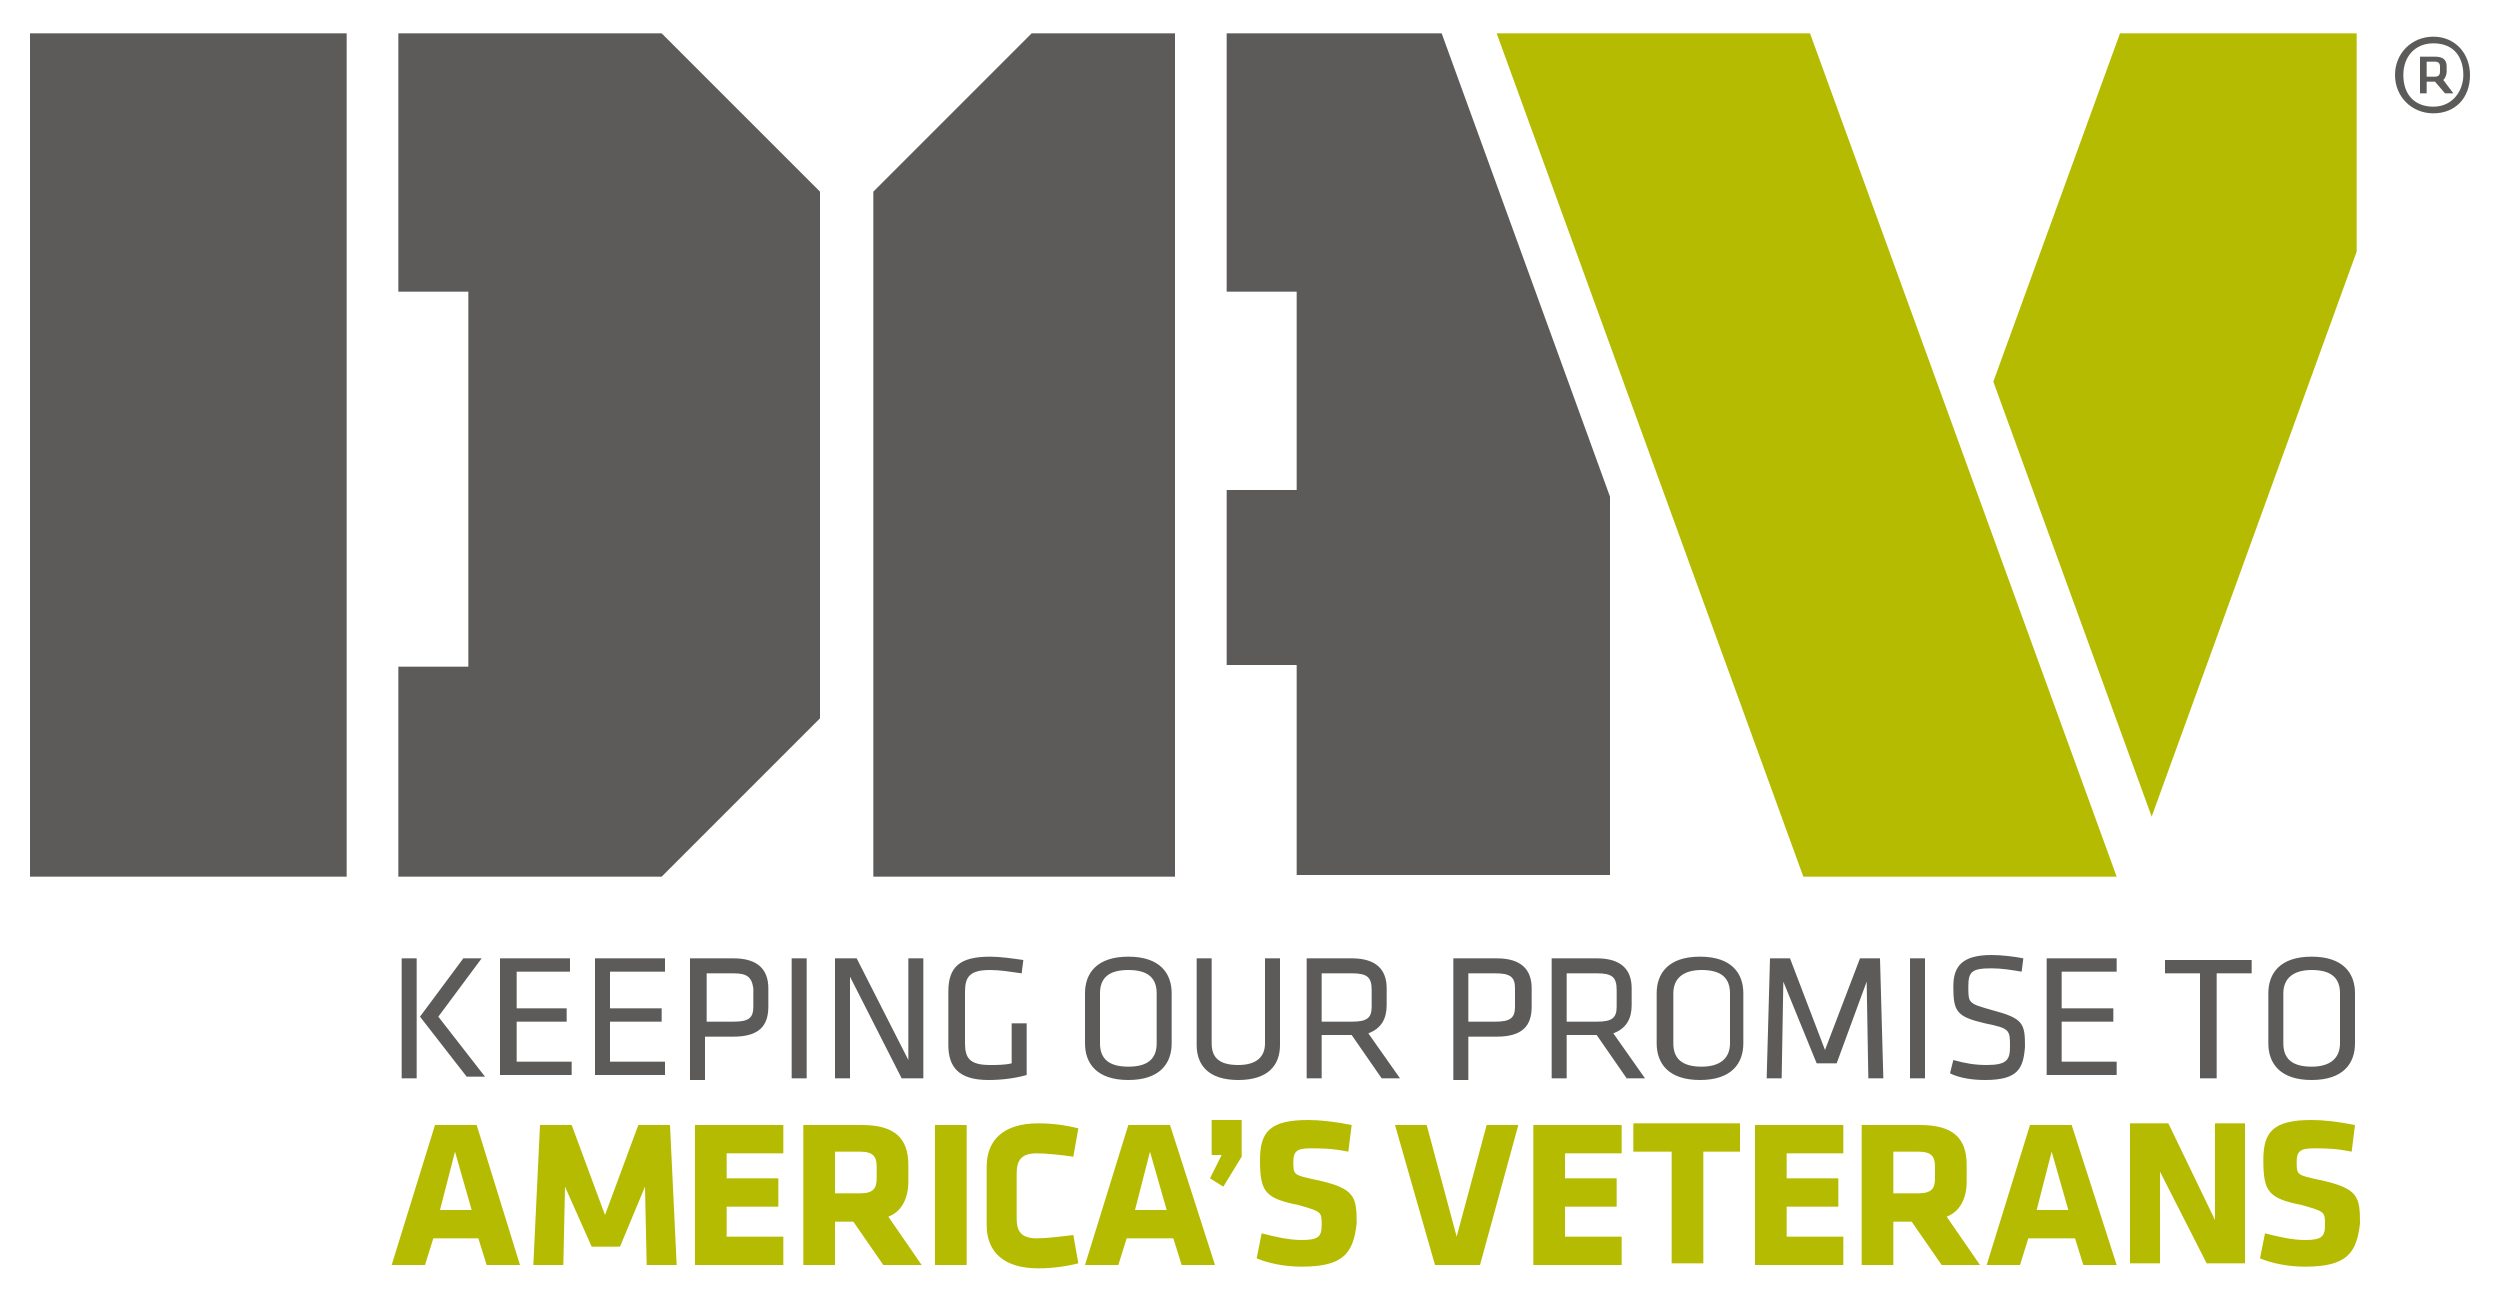
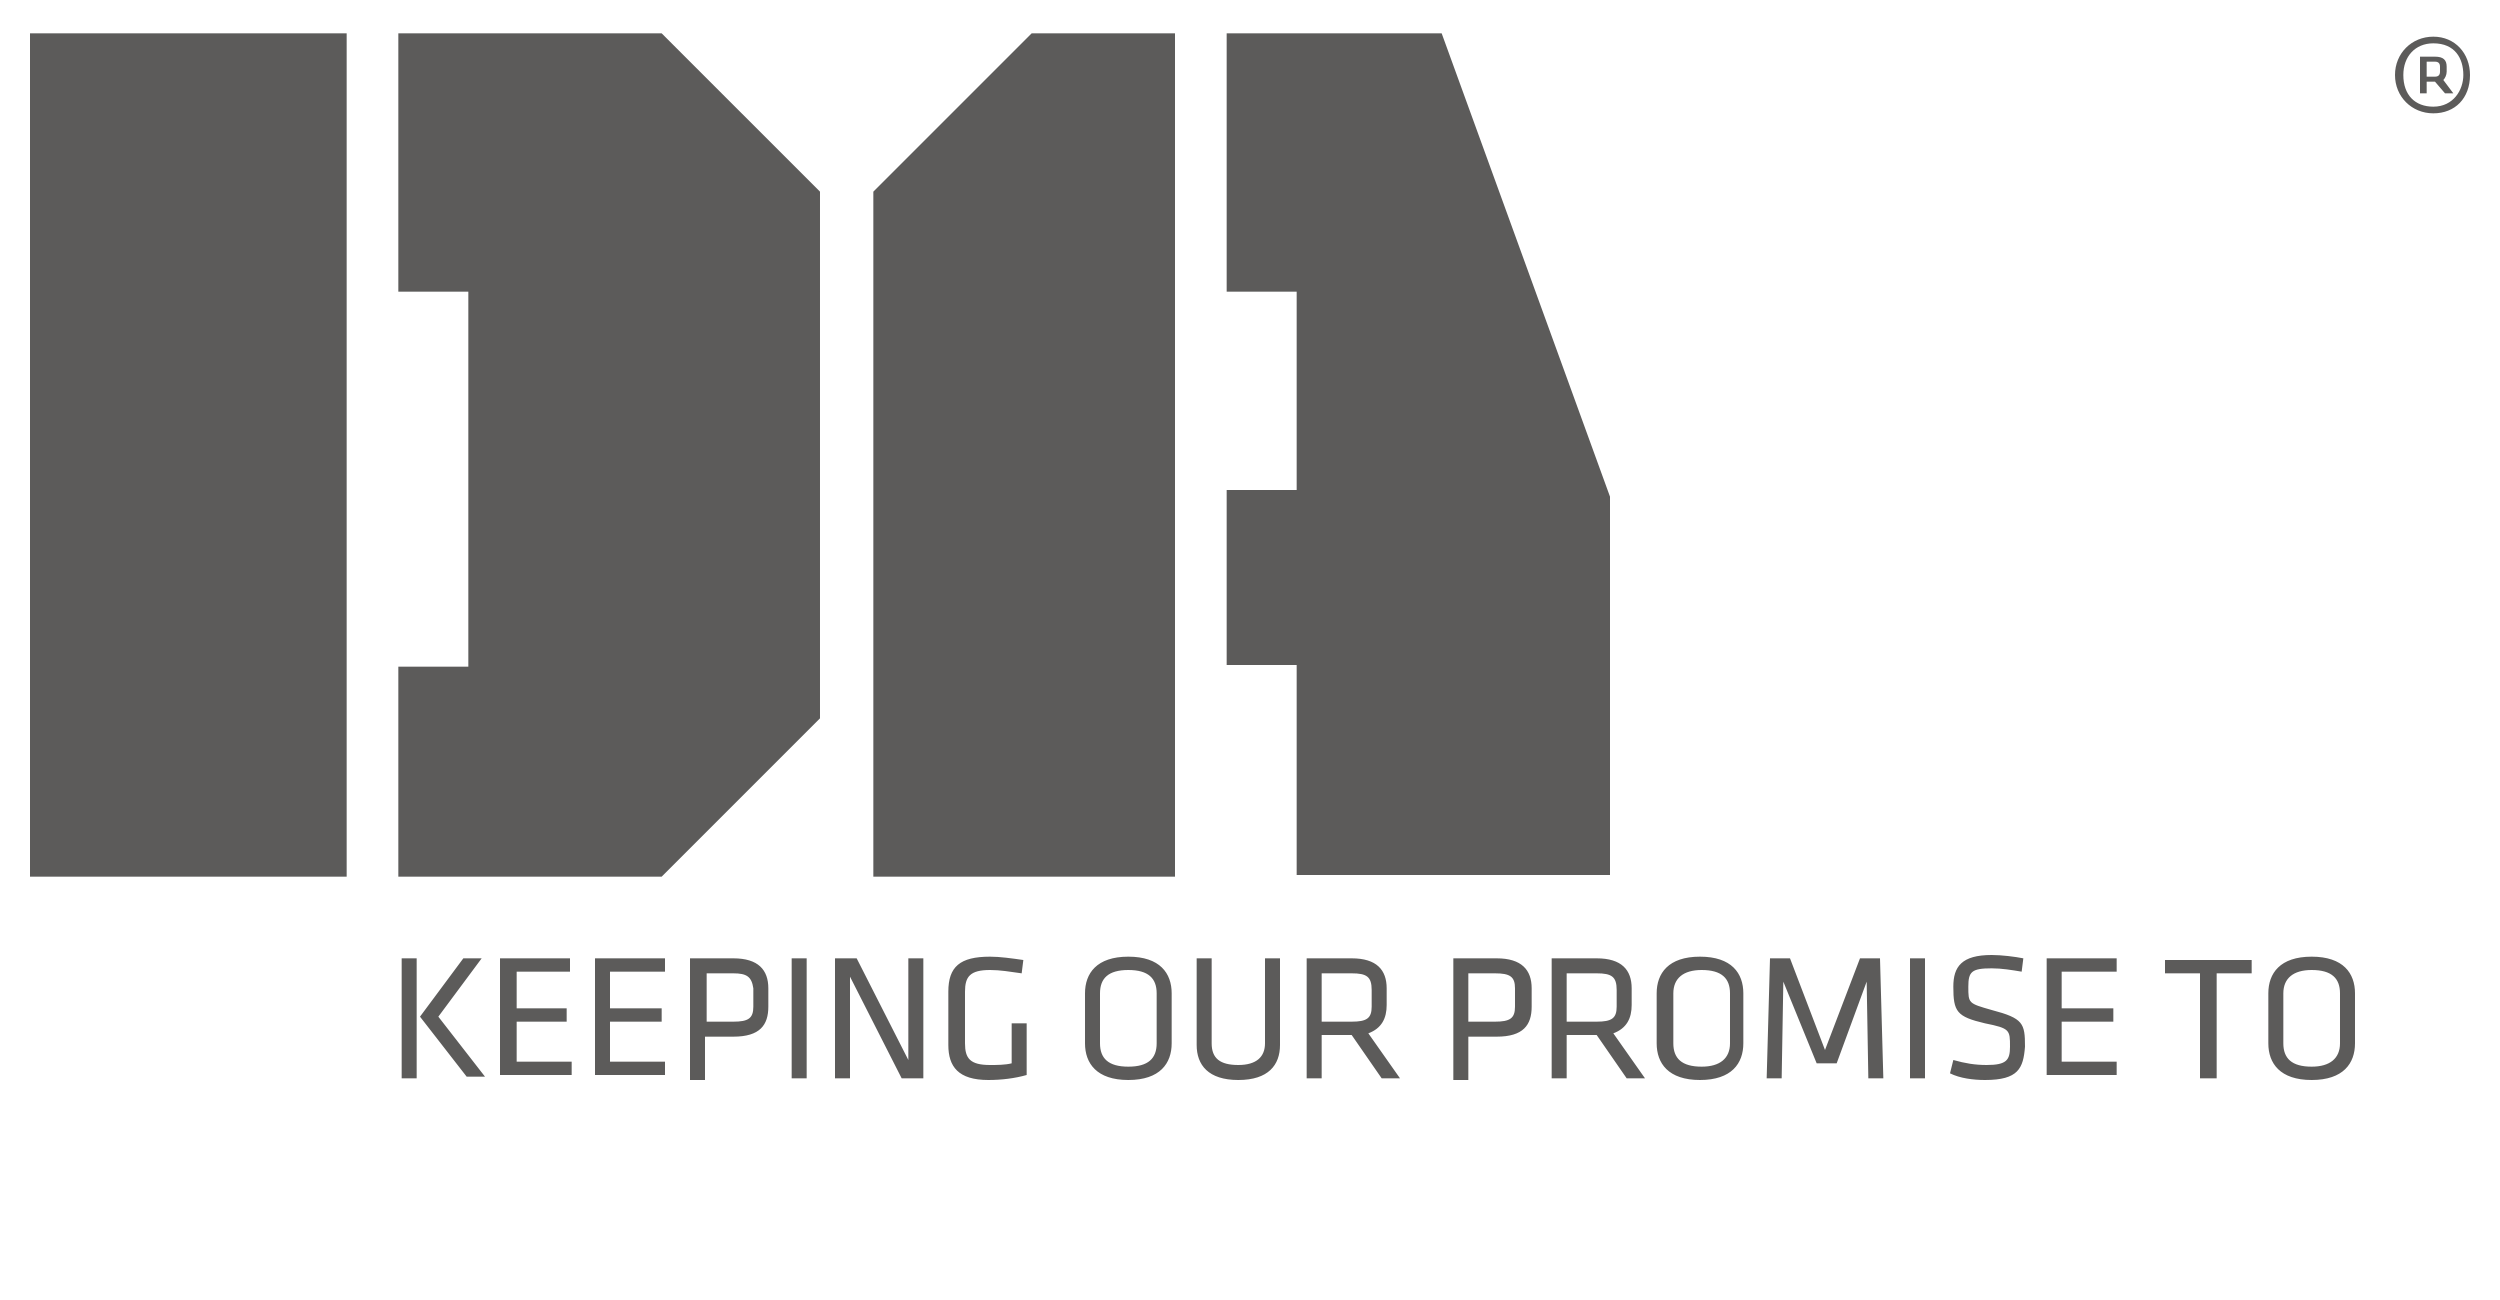
<svg xmlns="http://www.w3.org/2000/svg" version="1.0" id="Keeping_Our_Promise_To__x28_390_bottom_x29__-_FINAL" x="0px" y="0px" viewBox="0 0 150 78" style="enable-background:new 0 0 150 78;" xml:space="preserve">
  <style type="text/css">
	.st0{fill:#B5BB00;}
	.st1{fill:#5C5B5A;}
</style>
-   <path class="st0" d="M31.2,75.9h-2l-0.5-1.6H26l-0.5,1.6h-2l2.6-8.4h2.5L31.2,75.9z M26.4,72.6h1.9l-1-3.5L26.4,72.6z M33.9,71.2  l-0.1,4.7H32l0.4-8.4h1.9l2,5.4l2-5.4h1.9l0.4,8.4h-1.8l-0.1-4.7l-1.5,3.6h-1.7L33.9,71.2z M41.7,75.9v-8.4H47v1.7h-3.4v1.5h3.1v1.7  h-3.1v1.8H47v1.7H41.7z M51.2,73.3h-1.1v2.6h-1.9v-8.4h3.5c2,0,2.8,0.8,2.8,2.4v1c0,1-0.4,1.8-1.2,2.1l2,2.9h-2.3L51.2,73.3z   M52.6,70c0-0.6-0.2-0.9-1-0.9h-1.5v2.5h1.5c0.8,0,1-0.3,1-0.9V70z M56.1,75.9v-8.4H58v8.4H56.1z M61,73.1c0,0.7,0.2,1.2,1.2,1.2  c0.6,0,1.4-0.1,2.2-0.2l0.3,1.7c-0.8,0.2-1.6,0.3-2.4,0.3c-2.1,0-3.1-1-3.1-2.6v-3.5c0-1.5,0.9-2.6,3.1-2.6c0.8,0,1.6,0.1,2.4,0.3  l-0.3,1.7c-0.7-0.1-1.6-0.2-2.2-0.2c-0.9,0-1.2,0.4-1.2,1.2V73.1z M72.9,75.9h-2l-0.5-1.6h-2.8l-0.5,1.6h-2l2.6-8.4h2.5L72.9,75.9z   M68.1,72.6H70l-1-3.5L68.1,72.6z M73.4,71.2l-0.8-0.5l0.7-1.4h-0.6v-2.1h1.8v2.2L73.4,71.2z M78.1,76c-1,0-2-0.2-2.7-0.5l0.3-1.5  c0.8,0.2,1.6,0.4,2.4,0.4c1,0,1.2-0.2,1.2-0.9c0-0.8,0-0.8-1.4-1.2c-2-0.4-2.3-0.8-2.3-2.7c0-1.7,0.6-2.4,2.9-2.4  c0.7,0,1.6,0.1,2.6,0.3l-0.2,1.6c-1-0.2-1.6-0.2-2.3-0.2c-0.8,0-1,0.2-1,0.8c0,0.8,0,0.8,1.4,1.1c2.3,0.5,2.4,1,2.4,2.6  C81.2,75.2,80.6,76,78.1,76z M88.8,75.9h-2.7l-2.4-8.4h1.9l1.8,6.7l1.8-6.7h1.9L88.8,75.9z M92,75.9v-8.4h5.3v1.7h-3.4v1.5H97v1.7  h-3.1v1.8h3.4v1.7H92z M102.2,69.1v6.7h-1.9v-6.7h-2.3v-1.7h6.4v1.7H102.2z M105.3,75.9v-8.4h5.3v1.7h-3.4v1.5h3.1v1.7h-3.1v1.8h3.4  v1.7H105.3z M114.7,73.3h-1.1v2.6h-1.9v-8.4h3.5c2,0,2.8,0.8,2.8,2.4v1c0,1-0.4,1.8-1.2,2.1l2,2.9h-2.3L114.7,73.3z M116.1,70  c0-0.6-0.2-0.9-1-0.9h-1.5v2.5h1.5c0.8,0,1-0.3,1-0.9V70z M127,75.9h-2l-0.5-1.6h-2.8l-0.5,1.6h-2l2.6-8.4h2.5L127,75.9z   M122.2,72.6h1.9l-1-3.5L122.2,72.6z M129.6,70.3v5.5h-1.8v-8.4h2.3l2.8,5.8v-5.8h1.8v8.4h-2.3L129.6,70.3z M138.3,76  c-1,0-2-0.2-2.7-0.5l0.3-1.5c0.8,0.2,1.6,0.4,2.4,0.4c1,0,1.2-0.2,1.2-0.9c0-0.8,0-0.8-1.4-1.2c-2-0.4-2.3-0.8-2.3-2.7  c0-1.7,0.6-2.4,2.9-2.4c0.7,0,1.6,0.1,2.6,0.3l-0.2,1.6c-1-0.2-1.6-0.2-2.3-0.2c-0.8,0-1,0.2-1,0.8c0,0.8,0,0.8,1.4,1.1  c2.3,0.5,2.4,1,2.4,2.6C141.4,75.2,140.8,76,138.3,76z M108.6,2H89.8l18.4,50.6H127L108.6,2z M141.4,15.1V2h-14.2l-7.6,20.9  l9.5,26.1L141.4,15.1z" />
-   <path class="st1" d="M25,64.7h-0.9v-7.2H25V64.7z M26.3,61l2.8,3.6H28L25.2,61l2.6-3.5h1.1L26.3,61z M30,57.5h4.2v0.8H31v2.2H34v0.8  H31v2.4h3.3v0.8H30V57.5z M35.7,57.5h4.2v0.8h-3.3v2.2h3.1v0.8h-3.1v2.4h3.3v0.8h-4.2V57.5z M41.4,57.5H44c1.5,0,2.1,0.7,2.1,1.8  v1.1c0,1.1-0.5,1.8-2.1,1.8h-1.7v2.6h-0.9V57.5z M44,58.4h-1.6v2.9H44c0.9,0,1.2-0.2,1.2-0.9v-1.1C45.1,58.6,44.8,58.4,44,58.4z   M48.4,64.7h-0.9v-7.2h0.9V64.7z M51,58.6v6.1h-0.9v-7.2h1.3l3.1,6.1v-6.1h0.9v7.2h-1.3L51,58.6z M57.9,62.6c0,0.9,0.3,1.3,1.5,1.3  c0.4,0,0.9,0,1.3-0.1v-2.4h0.9v3.1c-0.7,0.2-1.5,0.3-2.3,0.3c-1.8,0-2.4-0.8-2.4-2.1v-3.2c0-1.5,0.7-2.1,2.5-2.1  c0.6,0,1.3,0.1,2,0.2l-0.1,0.8c-0.7-0.1-1.3-0.2-1.9-0.2c-1.2,0-1.5,0.4-1.5,1.3V62.6z M70.3,62.6c0,1.2-0.7,2.2-2.6,2.2  c-1.9,0-2.6-1-2.6-2.2v-3c0-1.2,0.7-2.2,2.6-2.2c1.9,0,2.6,1,2.6,2.2V62.6z M66,62.6c0,0.9,0.5,1.4,1.7,1.4s1.7-0.5,1.7-1.4v-3  c0-0.9-0.5-1.4-1.7-1.4S66,58.7,66,59.6V62.6z M76.8,57.5v5.2c0,1.2-0.7,2.1-2.5,2.1s-2.5-0.9-2.5-2.1v-5.2h0.9v5.1  c0,0.9,0.5,1.3,1.6,1.3s1.6-0.5,1.6-1.3v-5.1H76.8z M81.1,62.1h-1.8v2.6h-0.9v-7.2h2.7c1.5,0,2.1,0.7,2.1,1.8v1  c0,0.8-0.3,1.4-1.1,1.7l1.9,2.7h-1.1L81.1,62.1z M81.1,58.4h-1.8v2.9h1.8c0.9,0,1.2-0.2,1.2-0.9v-1C82.3,58.6,82,58.4,81.1,58.4z   M87.2,57.5h2.6c1.5,0,2.1,0.7,2.1,1.8v1.1c0,1.1-0.5,1.8-2.1,1.8h-1.7v2.6h-0.9V57.5z M89.7,58.4h-1.6v2.9h1.6  c0.9,0,1.2-0.2,1.2-0.9v-1.1C90.9,58.6,90.6,58.4,89.7,58.4z M95.8,62.1h-1.8v2.6h-0.9v-7.2h2.7c1.5,0,2.1,0.7,2.1,1.8v1  c0,0.8-0.3,1.4-1.1,1.7l1.9,2.7h-1.1L95.8,62.1z M95.8,58.4h-1.8v2.9h1.8c0.9,0,1.2-0.2,1.2-0.9v-1C97,58.6,96.7,58.4,95.8,58.4z   M104.6,62.6c0,1.2-0.7,2.2-2.6,2.2c-1.9,0-2.6-1-2.6-2.2v-3c0-1.2,0.7-2.2,2.6-2.2c1.9,0,2.6,1,2.6,2.2V62.6z M100.4,62.6  c0,0.9,0.5,1.4,1.7,1.4c1.1,0,1.7-0.5,1.7-1.4v-3c0-0.9-0.5-1.4-1.7-1.4c-1.1,0-1.7,0.5-1.7,1.4V62.6z M107,58.9l-0.1,5.8H106  l0.2-7.2h1.2l2.1,5.5l2.1-5.5h1.2l0.2,7.2h-0.9l-0.1-5.8l-1.8,4.9h-1.2L107,58.9z M115.5,64.7h-0.9v-7.2h0.9V64.7z M119.1,64.8  c-0.7,0-1.5-0.1-2.1-0.4l0.2-0.8c0.7,0.2,1.3,0.3,2,0.3c1.2,0,1.4-0.3,1.4-1.1c0-1,0-1.1-1.5-1.4c-1.7-0.4-1.9-0.7-1.9-2.2  c0-1.2,0.5-1.9,2.3-1.9c0.6,0,1.4,0.1,1.9,0.2l-0.1,0.8c-0.6-0.1-1.2-0.2-1.8-0.2c-1.2,0-1.4,0.2-1.4,1.1c0,1,0,1,1.4,1.4  c1.9,0.5,2,0.8,2,2.2C121.4,64.1,121.1,64.8,119.1,64.8z M122.8,57.5h4.2v0.8h-3.3v2.2h3.1v0.8h-3.1v2.4h3.3v0.8h-4.2V57.5z   M132,58.4h-2.1v-0.8h5.2v0.8h-2.1v6.3H132V58.4z M141.3,62.6c0,1.2-0.7,2.2-2.6,2.2s-2.6-1-2.6-2.2v-3c0-1.2,0.7-2.2,2.6-2.2  s2.6,1,2.6,2.2V62.6z M137,62.6c0,0.9,0.5,1.4,1.7,1.4c1.1,0,1.7-0.5,1.7-1.4v-3c0-0.9-0.5-1.4-1.7-1.4c-1.1,0-1.7,0.5-1.7,1.4V62.6  z M1.8,52.6h19V2h-19V52.6z M23.9,2v15.5h4.2v22.5h-4.2v12.6h15.8l9.5-9.5V11.5L39.7,2H23.9z M61.9,2l-9.5,9.5v41.1h18.1V2H61.9z   M73.6,2v15.5h4.2v11.9h-4.2v10.5h4.2v12.6h18.8V29.8L86.5,2H73.6z M146.8,4.3V4c0-0.4-0.2-0.6-0.7-0.6h-0.9v2.2h0.4V4.9h0.5  l0.6,0.7h0.5l-0.6-0.8C146.7,4.7,146.8,4.5,146.8,4.3z M146.4,4.3c0,0.2-0.1,0.3-0.3,0.3h-0.5V3.7h0.5c0.2,0,0.3,0.1,0.3,0.3V4.3z   M146,2.2c-1.3,0-2.3,1-2.3,2.3c0,1.3,1,2.3,2.3,2.3c1.3,0,2.2-0.9,2.2-2.3C148.2,3.2,147.3,2.2,146,2.2z M146,6.4  c-1.1,0-1.8-0.7-1.8-1.9c0-1.1,0.7-1.9,1.8-1.9c1.3,0,1.8,0.9,1.8,1.9C147.8,5.4,147.2,6.4,146,6.4z" />
+   <path class="st1" d="M25,64.7h-0.9v-7.2H25V64.7z M26.3,61l2.8,3.6H28L25.2,61l2.6-3.5h1.1L26.3,61z M30,57.5h4.2v0.8H31v2.2H34v0.8  H31v2.4h3.3v0.8H30V57.5z M35.7,57.5h4.2v0.8h-3.3v2.2h3.1v0.8h-3.1v2.4h3.3v0.8h-4.2V57.5z M41.4,57.5H44c1.5,0,2.1,0.7,2.1,1.8  v1.1c0,1.1-0.5,1.8-2.1,1.8h-1.7v2.6h-0.9V57.5z M44,58.4h-1.6v2.9H44c0.9,0,1.2-0.2,1.2-0.9v-1.1C45.1,58.6,44.8,58.4,44,58.4z   M48.4,64.7h-0.9v-7.2h0.9V64.7z M51,58.6v6.1h-0.9v-7.2h1.3l3.1,6.1v-6.1h0.9v7.2h-1.3L51,58.6z M57.9,62.6c0,0.9,0.3,1.3,1.5,1.3  c0.4,0,0.9,0,1.3-0.1v-2.4h0.9v3.1c-0.7,0.2-1.5,0.3-2.3,0.3c-1.8,0-2.4-0.8-2.4-2.1v-3.2c0-1.5,0.7-2.1,2.5-2.1  c0.6,0,1.3,0.1,2,0.2l-0.1,0.8c-0.7-0.1-1.3-0.2-1.9-0.2c-1.2,0-1.5,0.4-1.5,1.3V62.6z M70.3,62.6c0,1.2-0.7,2.2-2.6,2.2  c-1.9,0-2.6-1-2.6-2.2v-3c0-1.2,0.7-2.2,2.6-2.2c1.9,0,2.6,1,2.6,2.2V62.6z M66,62.6c0,0.9,0.5,1.4,1.7,1.4s1.7-0.5,1.7-1.4v-3  c0-0.9-0.5-1.4-1.7-1.4S66,58.7,66,59.6V62.6z M76.8,57.5v5.2c0,1.2-0.7,2.1-2.5,2.1s-2.5-0.9-2.5-2.1v-5.2h0.9v5.1  c0,0.9,0.5,1.3,1.6,1.3s1.6-0.5,1.6-1.3v-5.1H76.8z M81.1,62.1h-1.8v2.6h-0.9v-7.2h2.7c1.5,0,2.1,0.7,2.1,1.8v1  c0,0.8-0.3,1.4-1.1,1.7l1.9,2.7h-1.1L81.1,62.1z M81.1,58.4h-1.8v2.9h1.8c0.9,0,1.2-0.2,1.2-0.9v-1C82.3,58.6,82,58.4,81.1,58.4z   M87.2,57.5h2.6c1.5,0,2.1,0.7,2.1,1.8v1.1c0,1.1-0.5,1.8-2.1,1.8h-1.7v2.6h-0.9V57.5z M89.7,58.4h-1.6v2.9h1.6  c0.9,0,1.2-0.2,1.2-0.9v-1.1C90.9,58.6,90.6,58.4,89.7,58.4z M95.8,62.1h-1.8v2.6h-0.9v-7.2h2.7c1.5,0,2.1,0.7,2.1,1.8v1  c0,0.8-0.3,1.4-1.1,1.7l1.9,2.7h-1.1L95.8,62.1z M95.8,58.4h-1.8v2.9h1.8c0.9,0,1.2-0.2,1.2-0.9v-1C97,58.6,96.7,58.4,95.8,58.4z   M104.6,62.6c0,1.2-0.7,2.2-2.6,2.2c-1.9,0-2.6-1-2.6-2.2v-3c0-1.2,0.7-2.2,2.6-2.2c1.9,0,2.6,1,2.6,2.2V62.6M100.4,62.6  c0,0.9,0.5,1.4,1.7,1.4c1.1,0,1.7-0.5,1.7-1.4v-3c0-0.9-0.5-1.4-1.7-1.4c-1.1,0-1.7,0.5-1.7,1.4V62.6z M107,58.9l-0.1,5.8H106  l0.2-7.2h1.2l2.1,5.5l2.1-5.5h1.2l0.2,7.2h-0.9l-0.1-5.8l-1.8,4.9h-1.2L107,58.9z M115.5,64.7h-0.9v-7.2h0.9V64.7z M119.1,64.8  c-0.7,0-1.5-0.1-2.1-0.4l0.2-0.8c0.7,0.2,1.3,0.3,2,0.3c1.2,0,1.4-0.3,1.4-1.1c0-1,0-1.1-1.5-1.4c-1.7-0.4-1.9-0.7-1.9-2.2  c0-1.2,0.5-1.9,2.3-1.9c0.6,0,1.4,0.1,1.9,0.2l-0.1,0.8c-0.6-0.1-1.2-0.2-1.8-0.2c-1.2,0-1.4,0.2-1.4,1.1c0,1,0,1,1.4,1.4  c1.9,0.5,2,0.8,2,2.2C121.4,64.1,121.1,64.8,119.1,64.8z M122.8,57.5h4.2v0.8h-3.3v2.2h3.1v0.8h-3.1v2.4h3.3v0.8h-4.2V57.5z   M132,58.4h-2.1v-0.8h5.2v0.8h-2.1v6.3H132V58.4z M141.3,62.6c0,1.2-0.7,2.2-2.6,2.2s-2.6-1-2.6-2.2v-3c0-1.2,0.7-2.2,2.6-2.2  s2.6,1,2.6,2.2V62.6z M137,62.6c0,0.9,0.5,1.4,1.7,1.4c1.1,0,1.7-0.5,1.7-1.4v-3c0-0.9-0.5-1.4-1.7-1.4c-1.1,0-1.7,0.5-1.7,1.4V62.6  z M1.8,52.6h19V2h-19V52.6z M23.9,2v15.5h4.2v22.5h-4.2v12.6h15.8l9.5-9.5V11.5L39.7,2H23.9z M61.9,2l-9.5,9.5v41.1h18.1V2H61.9z   M73.6,2v15.5h4.2v11.9h-4.2v10.5h4.2v12.6h18.8V29.8L86.5,2H73.6z M146.8,4.3V4c0-0.4-0.2-0.6-0.7-0.6h-0.9v2.2h0.4V4.9h0.5  l0.6,0.7h0.5l-0.6-0.8C146.7,4.7,146.8,4.5,146.8,4.3z M146.4,4.3c0,0.2-0.1,0.3-0.3,0.3h-0.5V3.7h0.5c0.2,0,0.3,0.1,0.3,0.3V4.3z   M146,2.2c-1.3,0-2.3,1-2.3,2.3c0,1.3,1,2.3,2.3,2.3c1.3,0,2.2-0.9,2.2-2.3C148.2,3.2,147.3,2.2,146,2.2z M146,6.4  c-1.1,0-1.8-0.7-1.8-1.9c0-1.1,0.7-1.9,1.8-1.9c1.3,0,1.8,0.9,1.8,1.9C147.8,5.4,147.2,6.4,146,6.4z" />
</svg>